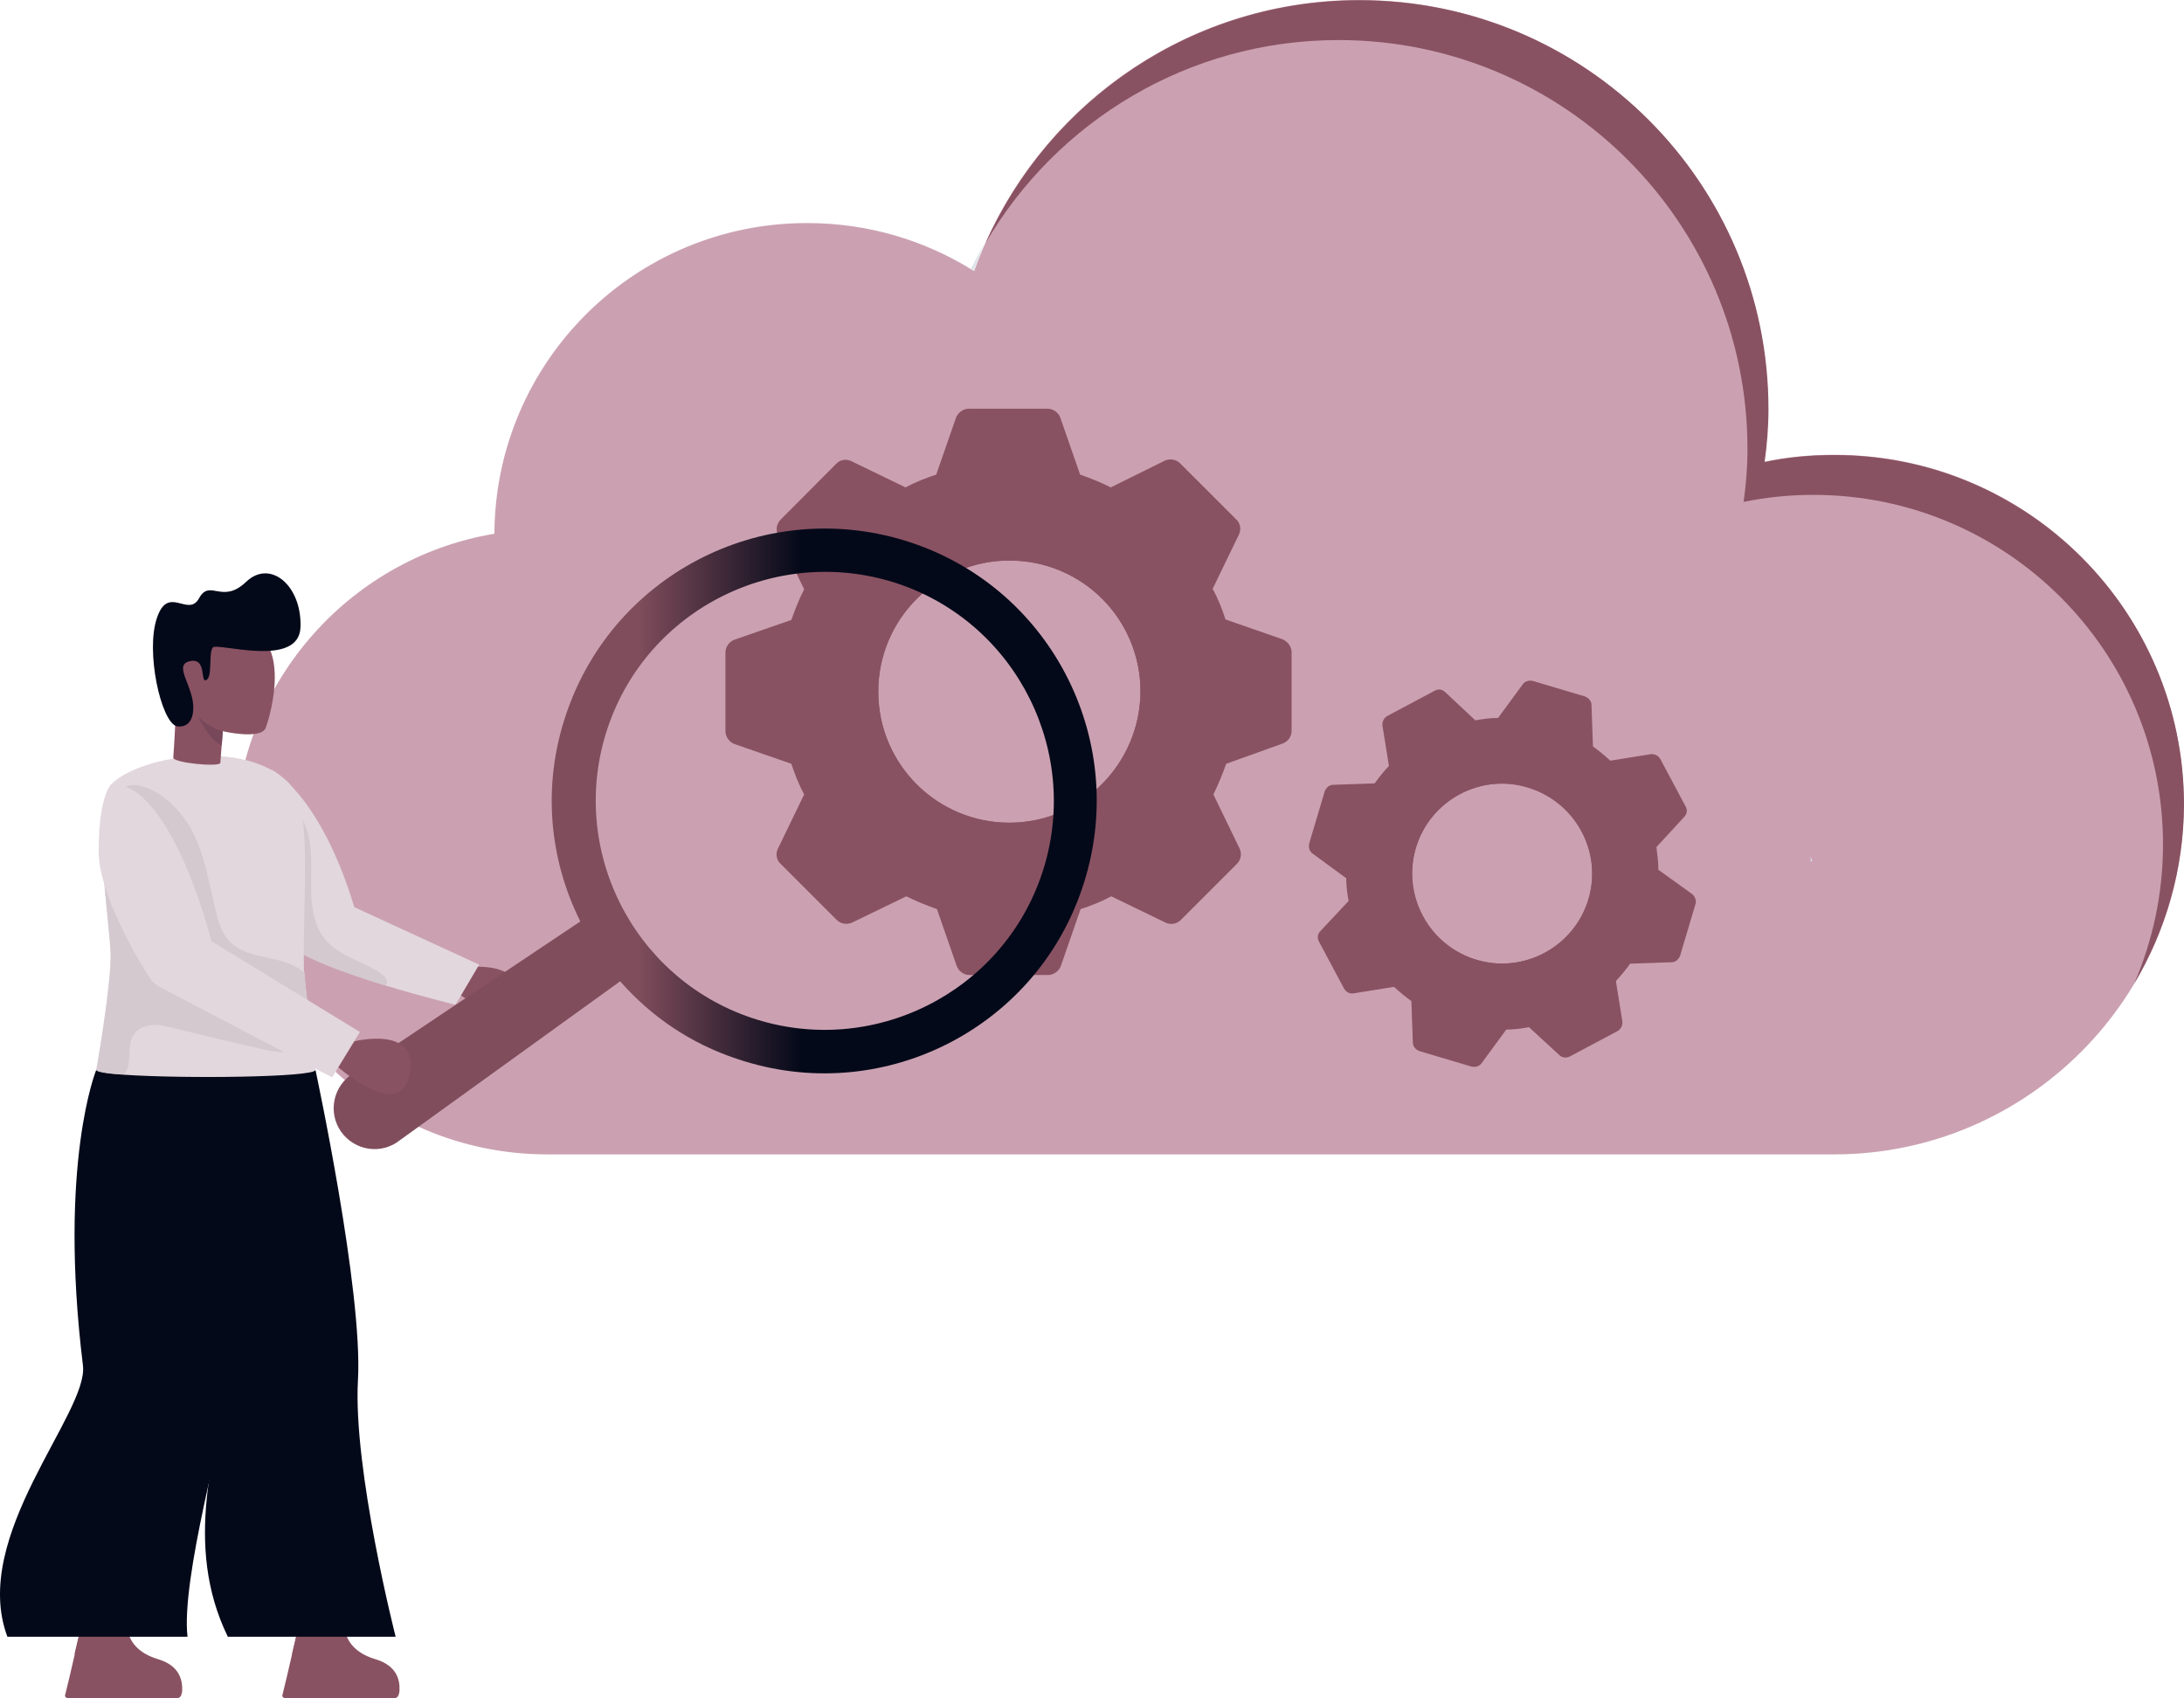
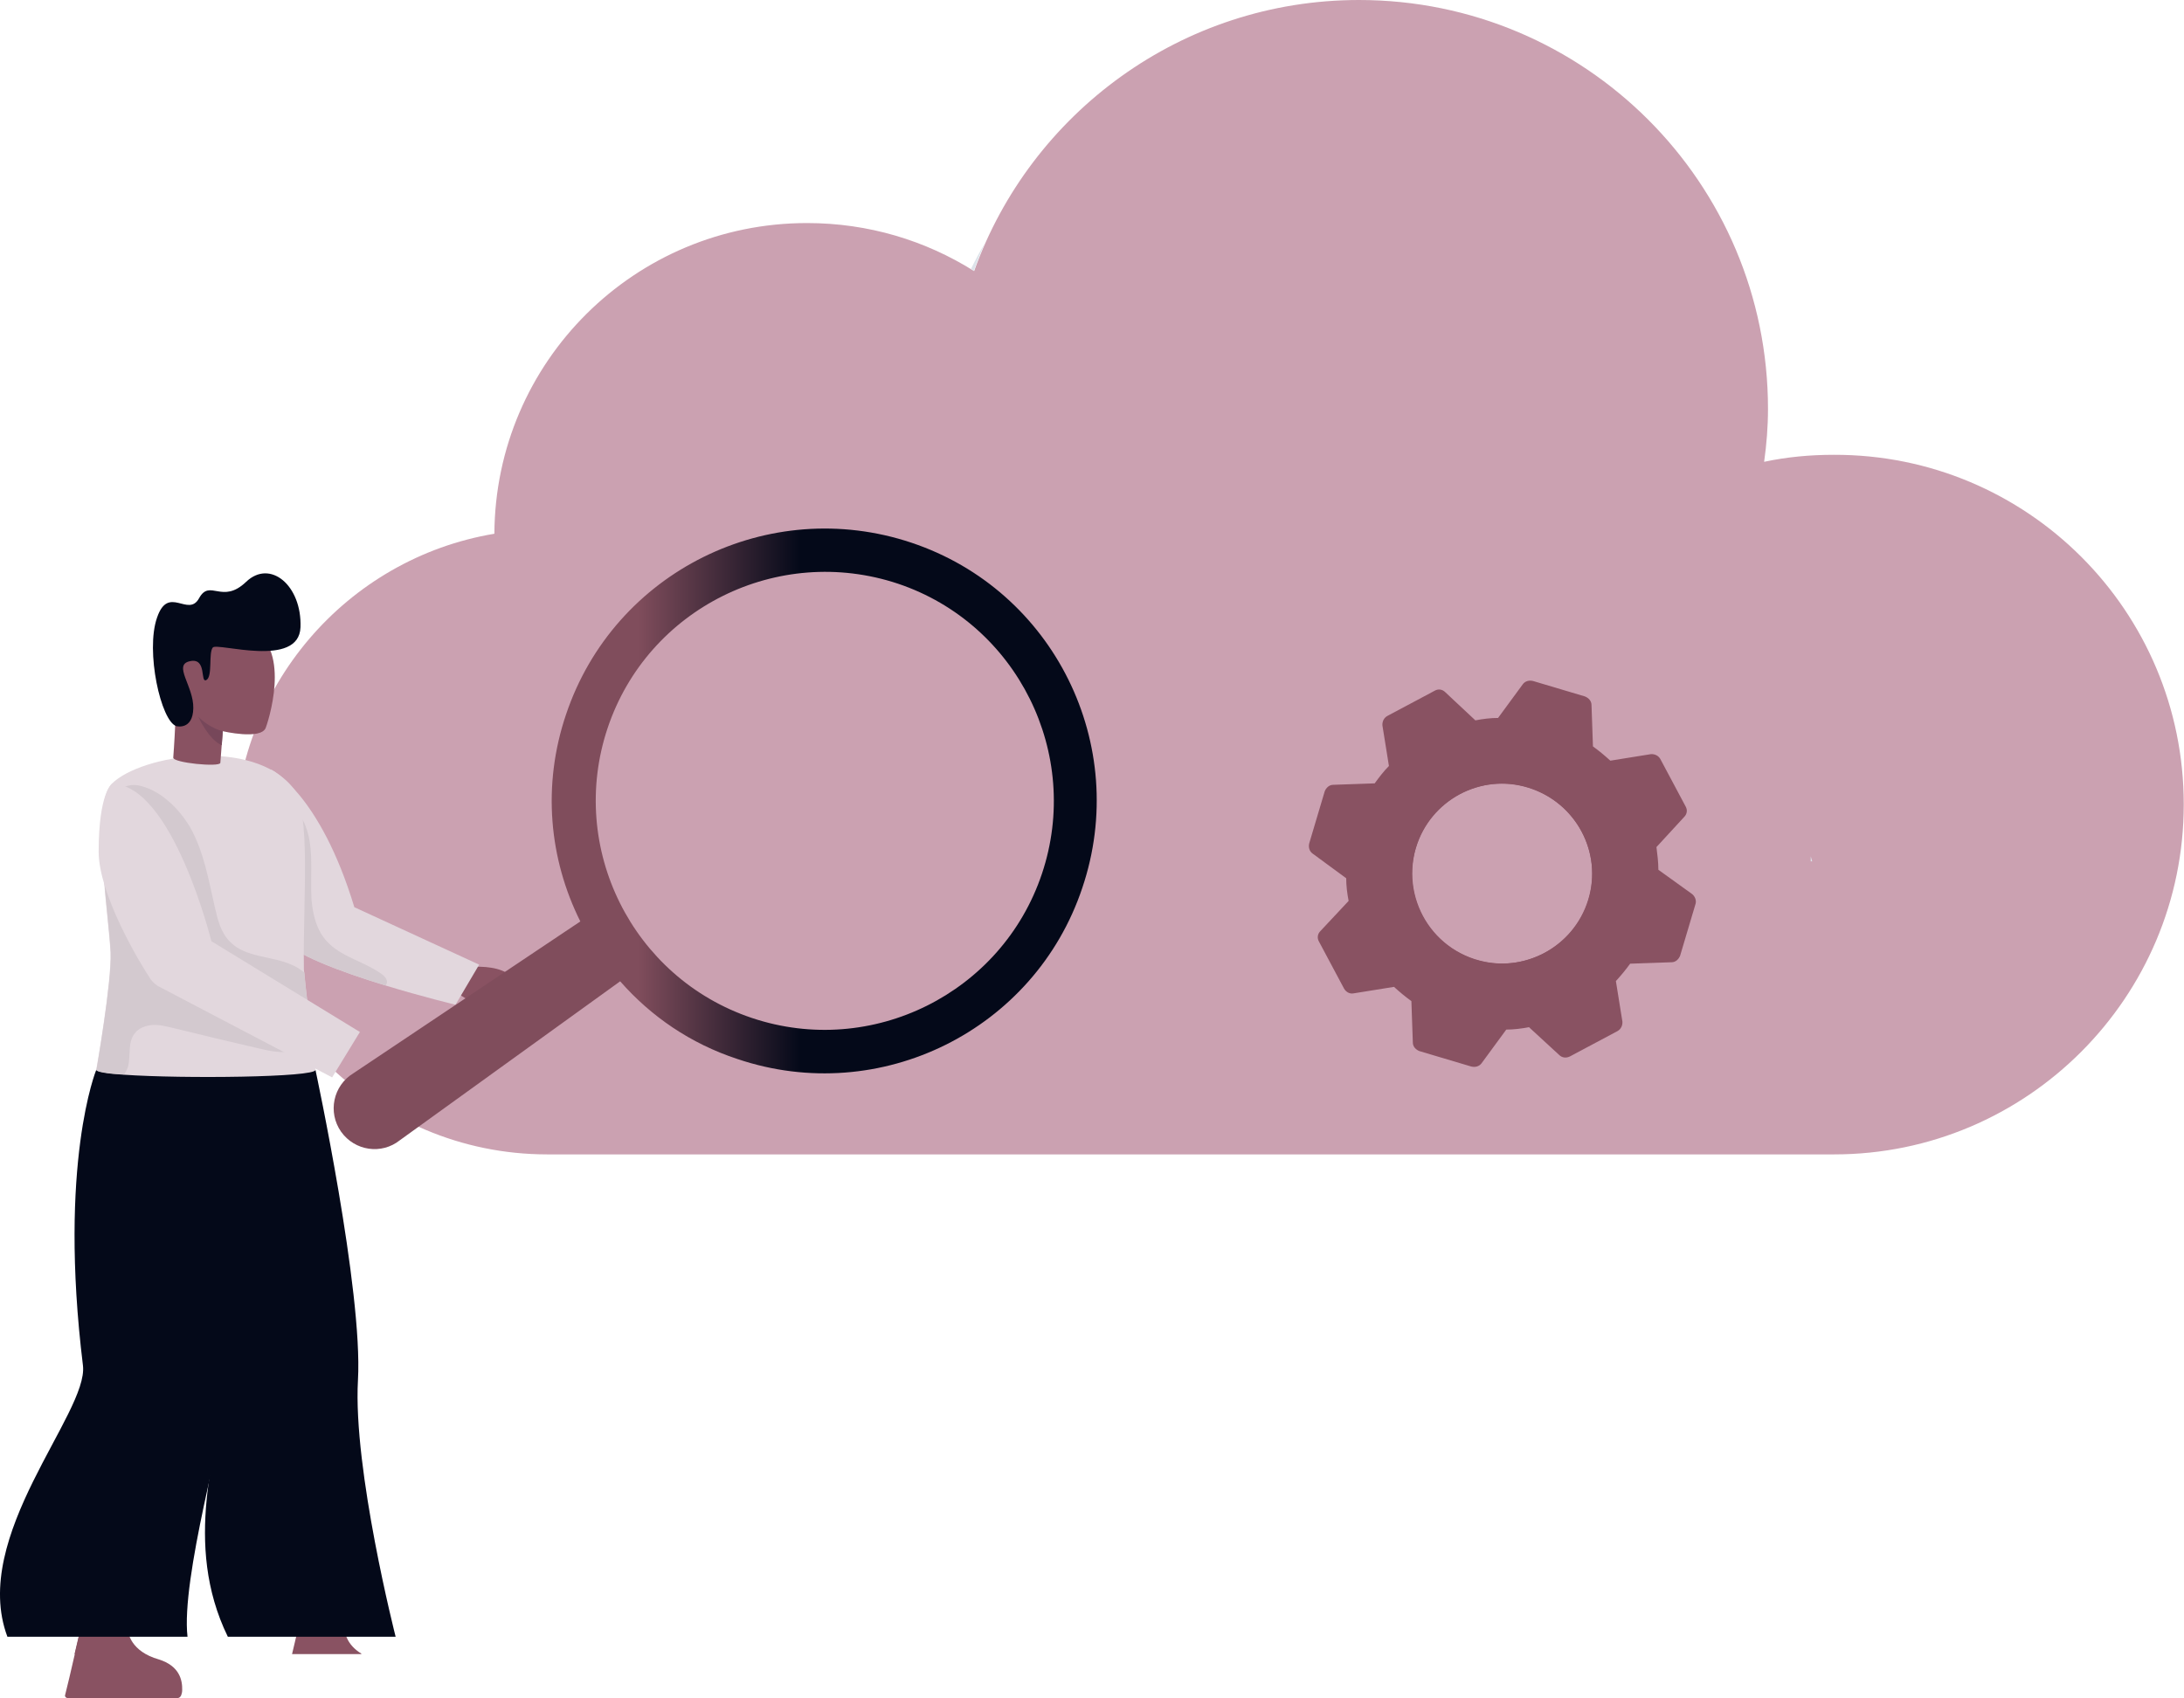
<svg xmlns="http://www.w3.org/2000/svg" version="1.1" id="Layer_1" x="0px" y="0px" style="enable-background:new 0 0 1200 1000;" xml:space="preserve" viewBox="99.94 171.8 904.56 703.4">
  <style type="text/css">
	.st0{fill:#CBA1B1;}
	.st1{fill:#895262;}
	.st2{fill:#DDE3EA;}
	.st3{fill:#040919;}
	.st4{fill:#E2D7DD;}
	.st5{fill:#D3C9CF;}
	.st6{fill:url(#SVGID_1_);}
	.st7{fill:#77475A;}
</style>
  <g>
    <g>
      <g>
        <path class="st0" d="M1004.4,505c0,79.9-64.9,145-144.8,145H326.6c-71.5,0-129.5-58-129.5-129.5c0-64.1,46.5-117.4,107.6-127.6     c0.4-71.3,58.2-128.7,129.5-128.7c25.4,0,49,7.2,69.2,19.9c23.4-65.4,86-112.3,159.4-112.3c93.6,0,169.4,75.8,169.4,169.4     c0,7.4-0.6,14.8-1.6,21.9c9.4-2,18.9-2.9,28.9-2.9C939.6,360,1004.4,424.9,1004.4,505z" />
      </g>
    </g>
  </g>
  <g>
    <g>
      <g>
-         <path class="st1" d="M983.9,579.2c7.6-17.6,11.9-37.1,11.9-57.6c0-80.1-64.9-144.8-144.8-144.8c-10,0-19.5,1-28.9,2.9     c1-7,1.6-14.5,1.6-21.9c0-93.6-75.8-169.4-169.4-169.4c-62.3,0-116.8,33.8-146.1,84C534.6,213.3,594,171.9,663,171.9     c93.6,0,169.4,75.8,169.4,169.4c0,7.4-0.6,14.8-1.6,21.9c9.4-2,18.9-2.9,28.9-2.9c80.1,0,144.8,64.9,144.8,144.8     C1004.4,532.1,996.8,557.5,983.9,579.2z" />
-       </g>
+         </g>
    </g>
  </g>
  <g>
    <g>
      <g>
        <path class="st2" d="M508,272.3c-1.8,3.7-3.3,7.6-4.7,11.7c-0.4-0.2-0.8-0.6-1.2-0.8C503.9,279.5,505.9,275.8,508,272.3z" />
      </g>
    </g>
  </g>
  <g>
    <g>
      <g>
        <path class="st2" d="M850.5,528.6c-0.2,0-0.4,0-0.6,0c0-0.8,0-1.6,0-2.1C850.1,527.1,850.3,527.8,850.5,528.6z" />
      </g>
    </g>
  </g>
  <g>
    <g>
      <g>
        <g>
          <g>
-             <path class="st1" d="M631.1,436.6l-23.6-8.2c-1.4-4.5-3.1-8.6-5.3-12.7l10.9-22.5c1-2.1,0.6-4.7-1.2-6.3l-23.1-23.1       c-1.8-1.8-4.3-2.1-6.4-1.2L560,373.7c-4.1-2.1-8.2-3.7-12.7-5.3l-8.2-23.6c-0.8-2.1-2.9-3.7-5.3-3.7h-32.6       c-2.3,0-4.5,1.6-5.3,3.7l-8.2,23.6c-4.3,1.4-8.6,3.1-12.7,5.3l-22.5-10.9c-2.1-1-4.7-0.6-6.3,1.2L423.3,387       c-1.8,1.8-2.1,4.3-1.2,6.4l10.9,22.5c-2.1,4.1-3.7,8.2-5.3,12.7l-23.6,8.2c-2.1,0.8-3.7,2.9-3.7,5.3v32.6       c0,2.3,1.6,4.5,3.7,5.3l23.6,8.2c1.4,4.3,3.1,8.6,5.3,12.7l-10.9,22.5c-1,2.1-0.6,4.7,1.2,6.3l23.1,23.1       c1.8,1.8,4.3,2.1,6.4,1.2l22.5-10.9c4.1,2,8.2,3.7,12.7,5.3l8.2,23.6c0.8,2.1,2.9,3.7,5.3,3.7H534c2.3,0,4.5-1.6,5.3-3.7       l8.2-23.6c4.3-1.4,8.6-3.1,12.7-5.3l22.5,10.9c2.1,1,4.7,0.6,6.4-1.2l23.1-23.1c1.8-1.8,2.1-4.3,1.2-6.3l-10.9-22.5       c2-4.1,3.7-8.2,5.3-12.7l23.4-8.4c2.1-0.8,3.7-2.7,3.7-5.3v-32.6C634.8,439.5,633.3,437.6,631.1,436.6z M518,512.6       c-29.9,0-54.3-24.2-54.3-54.3c0-29.9,24.2-54.3,54.3-54.3c30.1,0,54.3,24.2,54.3,54.3C572.1,488.2,547.9,512.6,518,512.6z" />
-           </g>
+             </g>
        </g>
      </g>
      <g>
        <g>
          <g>
-             <path class="st1" d="M518,394.8c-35.2,0-63.5,28.5-63.5,63.5c0,35.2,28.5,63.5,63.5,63.5c35.2,0,63.5-28.5,63.5-63.5       C581.5,423.1,553,394.8,518,394.8z M518,512.6c-29.9,0-54.3-24.2-54.3-54.3c0-29.9,24.2-54.3,54.3-54.3       c30.1,0,54.3,24.2,54.3,54.3C572.1,488.2,547.9,512.6,518,512.6z" />
-           </g>
+             </g>
        </g>
      </g>
    </g>
    <g>
      <g>
        <g>
          <g>
            <path class="st1" d="M800.7,542.1l-13.9-10c0-3.1-0.4-6.3-0.8-9.4l11.5-12.5c1.2-1.2,1.4-2.9,0.6-4.3l-10.5-19.7       c-0.8-1.4-2.3-2.1-3.9-2l-16.8,2.7c-2.3-2.1-4.7-4.1-7.2-5.9l-0.6-17.2c0-1.6-1.2-2.9-2.7-3.5l-21.5-6.4       c-1.6-0.4-3.3,0-4.3,1.4l-10.2,13.9c-3.1,0-6.3,0.4-9.4,1l-12.5-11.7c-1.2-1.2-2.9-1.4-4.3-0.6l-19.7,10.5       c-1.4,0.8-2.1,2.3-2,3.9l2.7,16.8c-2.1,2.1-4.1,4.7-5.9,7.2l-17.2,0.6c-1.6,0-2.9,1.2-3.5,2.7l-6.4,21.5       c-0.4,1.6,0,3.3,1.4,4.3l13.9,10.2c0,3.1,0.4,6.3,1,9.4l-11.7,12.5c-1.2,1.2-1.4,2.9-0.6,4.3l10.4,19.5c0.8,1.4,2.3,2.3,3.9,2       l16.8-2.7c2.3,2.1,4.7,4.1,7.2,5.9l0.6,17.2c0,1.6,1.2,2.9,2.7,3.5l21.5,6.4c1.6,0.4,3.3,0,4.3-1.4l10.2-13.9       c3.1,0,6.3-0.4,9.4-1l12.5,11.5c1.2,1.2,2.9,1.4,4.5,0.6l19.7-10.5c1.4-0.8,2.1-2.3,2-3.9l-2.7-16.8c2.1-2.3,4.1-4.7,5.9-7.2       l17.2-0.6c1.6,0,2.9-1.2,3.5-2.7l6.4-21.5C802.6,544.8,802,543.1,800.7,542.1z M714.9,570.2c-23.2-4.7-36.1-29.1-27.2-51       c6.6-16.2,24.4-25.6,41.6-22.1c23.2,4.7,36.3,29.3,27.2,51.2C749.7,564.4,731.9,573.7,714.9,570.2z" />
          </g>
        </g>
      </g>
      <g>
        <g>
          <g>
            <path class="st1" d="M734.8,491.9c-23.1-7-47.5,6.1-54.5,29.1c-7,23.1,6.1,47.5,29.1,54.5c23.1,7,47.5-6.1,54.5-29.1       C770.8,523.3,757.9,498.9,734.8,491.9z M711.2,569.4c-19.7-6.1-30.9-26.8-24.8-46.5c6.1-19.7,26.8-30.9,46.5-24.8       c19.7,6.1,30.9,26.8,24.8,46.5C751.6,564.2,730.9,575.3,711.2,569.4z" />
          </g>
        </g>
      </g>
    </g>
  </g>
  <g>
    <g>
      <path class="st1" d="M175.4,871.9c0,0.8-0.2,1.6-0.4,2.1c-0.2,0.6-0.8,1.2-1.4,1.2h-45.7c-0.6,0-1.2-0.6-1-1.2l1.8-7.4l5.3-22.9    c0.2-0.8,0.8-1.2,1.6-1.2l15.6,1.6c0.8,0,1.2,0.6,1.4,1.4c0.2,2.9,1.6,10.4,13.1,13.7C174.4,861.9,175.5,867.9,175.4,871.9z" />
    </g>
    <g>
      <path class="st1" d="M159.5,856.8c-6.1-3.7-7-8.8-7-11.1c0-0.8-0.6-1.4-1.4-1.4l-15.6-1.6c-0.8,0-1.4,0.4-1.6,1.2l-3.1,13.1h28.7    V856.8z" />
    </g>
  </g>
  <g>
    <g>
-       <path class="st1" d="M265.4,871.9c0,0.8-0.2,1.6-0.4,2.1c-0.2,0.6-0.8,1.2-1.4,1.2h-45.7c-0.6,0-1.2-0.6-1-1.2l1.8-7.4l5.3-22.9    c0.2-0.8,0.8-1.2,1.6-1.2l15.6,1.6c0.8,0,1.2,0.6,1.4,1.4c0.2,2.9,1.6,10.4,13.1,13.7C264.4,861.9,265.6,867.9,265.4,871.9z" />
-     </g>
+       </g>
    <g>
      <path class="st1" d="M249.6,856.8c-6.1-3.7-7-8.8-7-11.1c0-0.8-0.6-1.4-1.4-1.4l-15.6-1.6c-0.8,0-1.4,0.4-1.6,1.2l-3.1,13.1h28.7    V856.8z" />
    </g>
  </g>
  <g>
    <path class="st3" d="M230.6,615c0,0,19.7,91.6,17.6,128.5c-2.1,36.9,15.6,106.3,15.6,106.3h-69.5c-18.9-38.7-4.1-78.1-1.4-101.4   c5.5-45.7-16-63.3-16-63.3l14.3-97.9L230.6,615z" />
  </g>
  <g>
    <path class="st3" d="M139.8,615c0,0-15.8,38.5-5.5,122.5c2.3,19.7-46.9,70.7-31.3,112.3h74.6c-2.7-23.8,14.5-84.6,19.1-110.2   c5.1-27.9,14.8-112.3-2.5-127.6L139.8,615z" />
  </g>
  <g>
    <path class="st1" d="M291,572.8c0,0,25.2-4.5,23.8,12.5c-1.4,17-31.6-6.4-31.6-6.4L291,572.8z" />
  </g>
  <g>
    <path class="st4" d="M298.4,571.4l-9.8,16.6c0,0-13.7-3.3-29.1-8c-18-5.5-38.7-13.1-42.6-19.3c-4.1-6.6-7.6-14.7-10.4-22.5   c-6.1-16.4-9-32.2-9-32.2l14.8-15.4c0,0,20.1,9.8,34.4,57L298.4,571.4z" />
  </g>
  <g>
    <path class="st5" d="M260.1,579.2c-0.2,0.4-0.2,0.6-0.6,0.8c-18-5.5-38.7-13.1-42.6-19.3c-4.1-6.6-7.6-14.7-10.4-22.5   c1.2-6.3,3.7-12.1,7-17.6c2-3.1,4.3-5.9,6.6-8.6c3.1-3.3,5.1-1.8,6.4,2c1.6,4.1,2.1,8.4,2.3,12.7c0.2,6.1-0.2,12.1,0.2,18.2   c0.6,6.1,2.1,12.3,6.3,16.8c5.7,6.3,14.7,8.2,21.7,12.9C259.2,575.9,260.7,577.7,260.1,579.2z" />
  </g>
  <g>
    <path class="st4" d="M230.6,615c0,3.1-54.9,3.7-79.3,2c-7-0.4-11.5-1.2-11.5-2c0,0,6.4-36.3,5.9-48.6c-0.8-15.2-6.3-50-2.1-64.7   c0.6-2.3,1.6-4.1,2.7-5.3c12.3-12.1,58.6-19.1,75,1.8c7.6,9.8,4.1,45.3,4.5,74.8c0,0.2,0,1,0.2,2c0.4,5.1,2,17.8,3.1,27.5   C229.9,609.5,230.6,615,230.6,615z" />
  </g>
  <g>
    <path class="st5" d="M229.1,602.5c-2,2.1-4.3,3.7-7,4.5c-5.1,1.4-10.4,0.2-15.4-1c-11.7-2.7-23.4-5.5-35.2-8.4   c-2.7-0.6-5.5-1.4-8.4-1.2c-2.7,0.2-5.7,1.2-7.4,3.5c-2.9,3.7-1.6,9.2-2.7,13.7c-0.4,1.2-1,2.3-1.6,3.3c-7-0.4-11.5-1.2-11.5-2   c0,0,6.4-36.3,5.9-48.6c-0.8-15.2-6.3-50-2.1-64.7c1.2-0.6,2.1-1.2,3.3-1.8c3.5-1.6,6.1-3.3,10-2.7c4.3,0.8,8.6,3.1,11.9,5.9   c3.9,3.1,7.2,7.2,9.8,11.5c5.7,10.2,7.6,21.7,10.2,33c1.2,5.3,2.5,10.7,6.4,14.5c6.4,6.6,17.4,5.7,25.8,9.6   c1.8,0.8,3.3,1.8,4.9,3.1C226.3,580,227.9,592.7,229.1,602.5z" />
  </g>
  <g>
    <path class="st1" d="M191.2,487.8l1-13.1c0,0,15.8,3.7,17.8-1.4c2.3-6.3,10.5-35.9-8.4-41.8c-18.9-5.9-30.7,11.5-29.3,19.9   c1.4,8.4-0.6,34.2-0.6,34.2C171.4,487.8,191,489.7,191.2,487.8z" />
  </g>
  <g>
    <path class="st3" d="M173,472.6c0,0,6.8,1.8,7-7.4c0.2-9.2-8.6-18-1.4-19.5c7.2-1.6,4.1,9.2,6.8,7.8c2.7-1.4,0.8-11.3,2.7-13.5   c2-2.1,35.7,8.8,36.3-8.4c0.6-17.2-12.5-28.3-22.5-18.8c-10,9.6-15-1.4-19.5,6.8c-4.5,8.2-12.7-5.7-17.4,8   C160.1,441.5,166.6,470.6,173,472.6z" />
  </g>
  <g>
    <linearGradient id="SVGID_1_" gradientUnits="userSpaceOnUse" x1="238.087" y1="519.228" x2="554.221" y2="519.228">
      <stop offset="0.399" style="stop-color:#804D5C" />
      <stop offset="0.612" style="stop-color:#040919" />
    </linearGradient>
    <path class="st6" d="M477.4,396.6c-59-19.7-123.1,11.9-143,71.1c-10,29.5-7,60,5.9,85.8l-94,62.9c-8.4,5.1-10.7,16.2-5.1,24.2   c5.7,8,16.8,9.6,24.4,3.5l91.2-65.8c12.7,14.5,29.1,25.8,48.6,32.2c59,19.9,123.1-11.9,142.8-70.9   C568.2,480.4,536.4,416.3,477.4,396.6z M531.5,533.7c-16.6,49.6-70.5,76.4-120.1,59.8c-49.6-16.6-76.4-70.5-59.8-120.1   c16.6-49.6,70.5-76.4,120.3-59.8C521.3,430.2,548.1,484.1,531.5,533.7z" />
  </g>
  <g>
-     <path class="st1" d="M246.5,603.2c0,0,27.3-7,23.1,13.7c-4.3,20.7-31.5-4.7-31.5-4.7L246.5,603.2z" />
-   </g>
+     </g>
  <g>
    <path class="st4" d="M249,599.3l-11.5,18.8L166,580.6c-1.4-0.6-2.5-1.8-3.5-2.9c-5.1-7.6-21.7-35.6-21.7-53.1   c0-24.4,5.5-28.1,5.5-28.1c25,0,41.2,65.2,41.2,65.2L249,599.3z" />
  </g>
  <g>
    <path class="st7" d="M192.2,474.7c0,0-5.5-1.2-10.2-6.1c0,0,4.3,9.6,9.8,11.9L192.2,474.7z" />
  </g>
</svg>